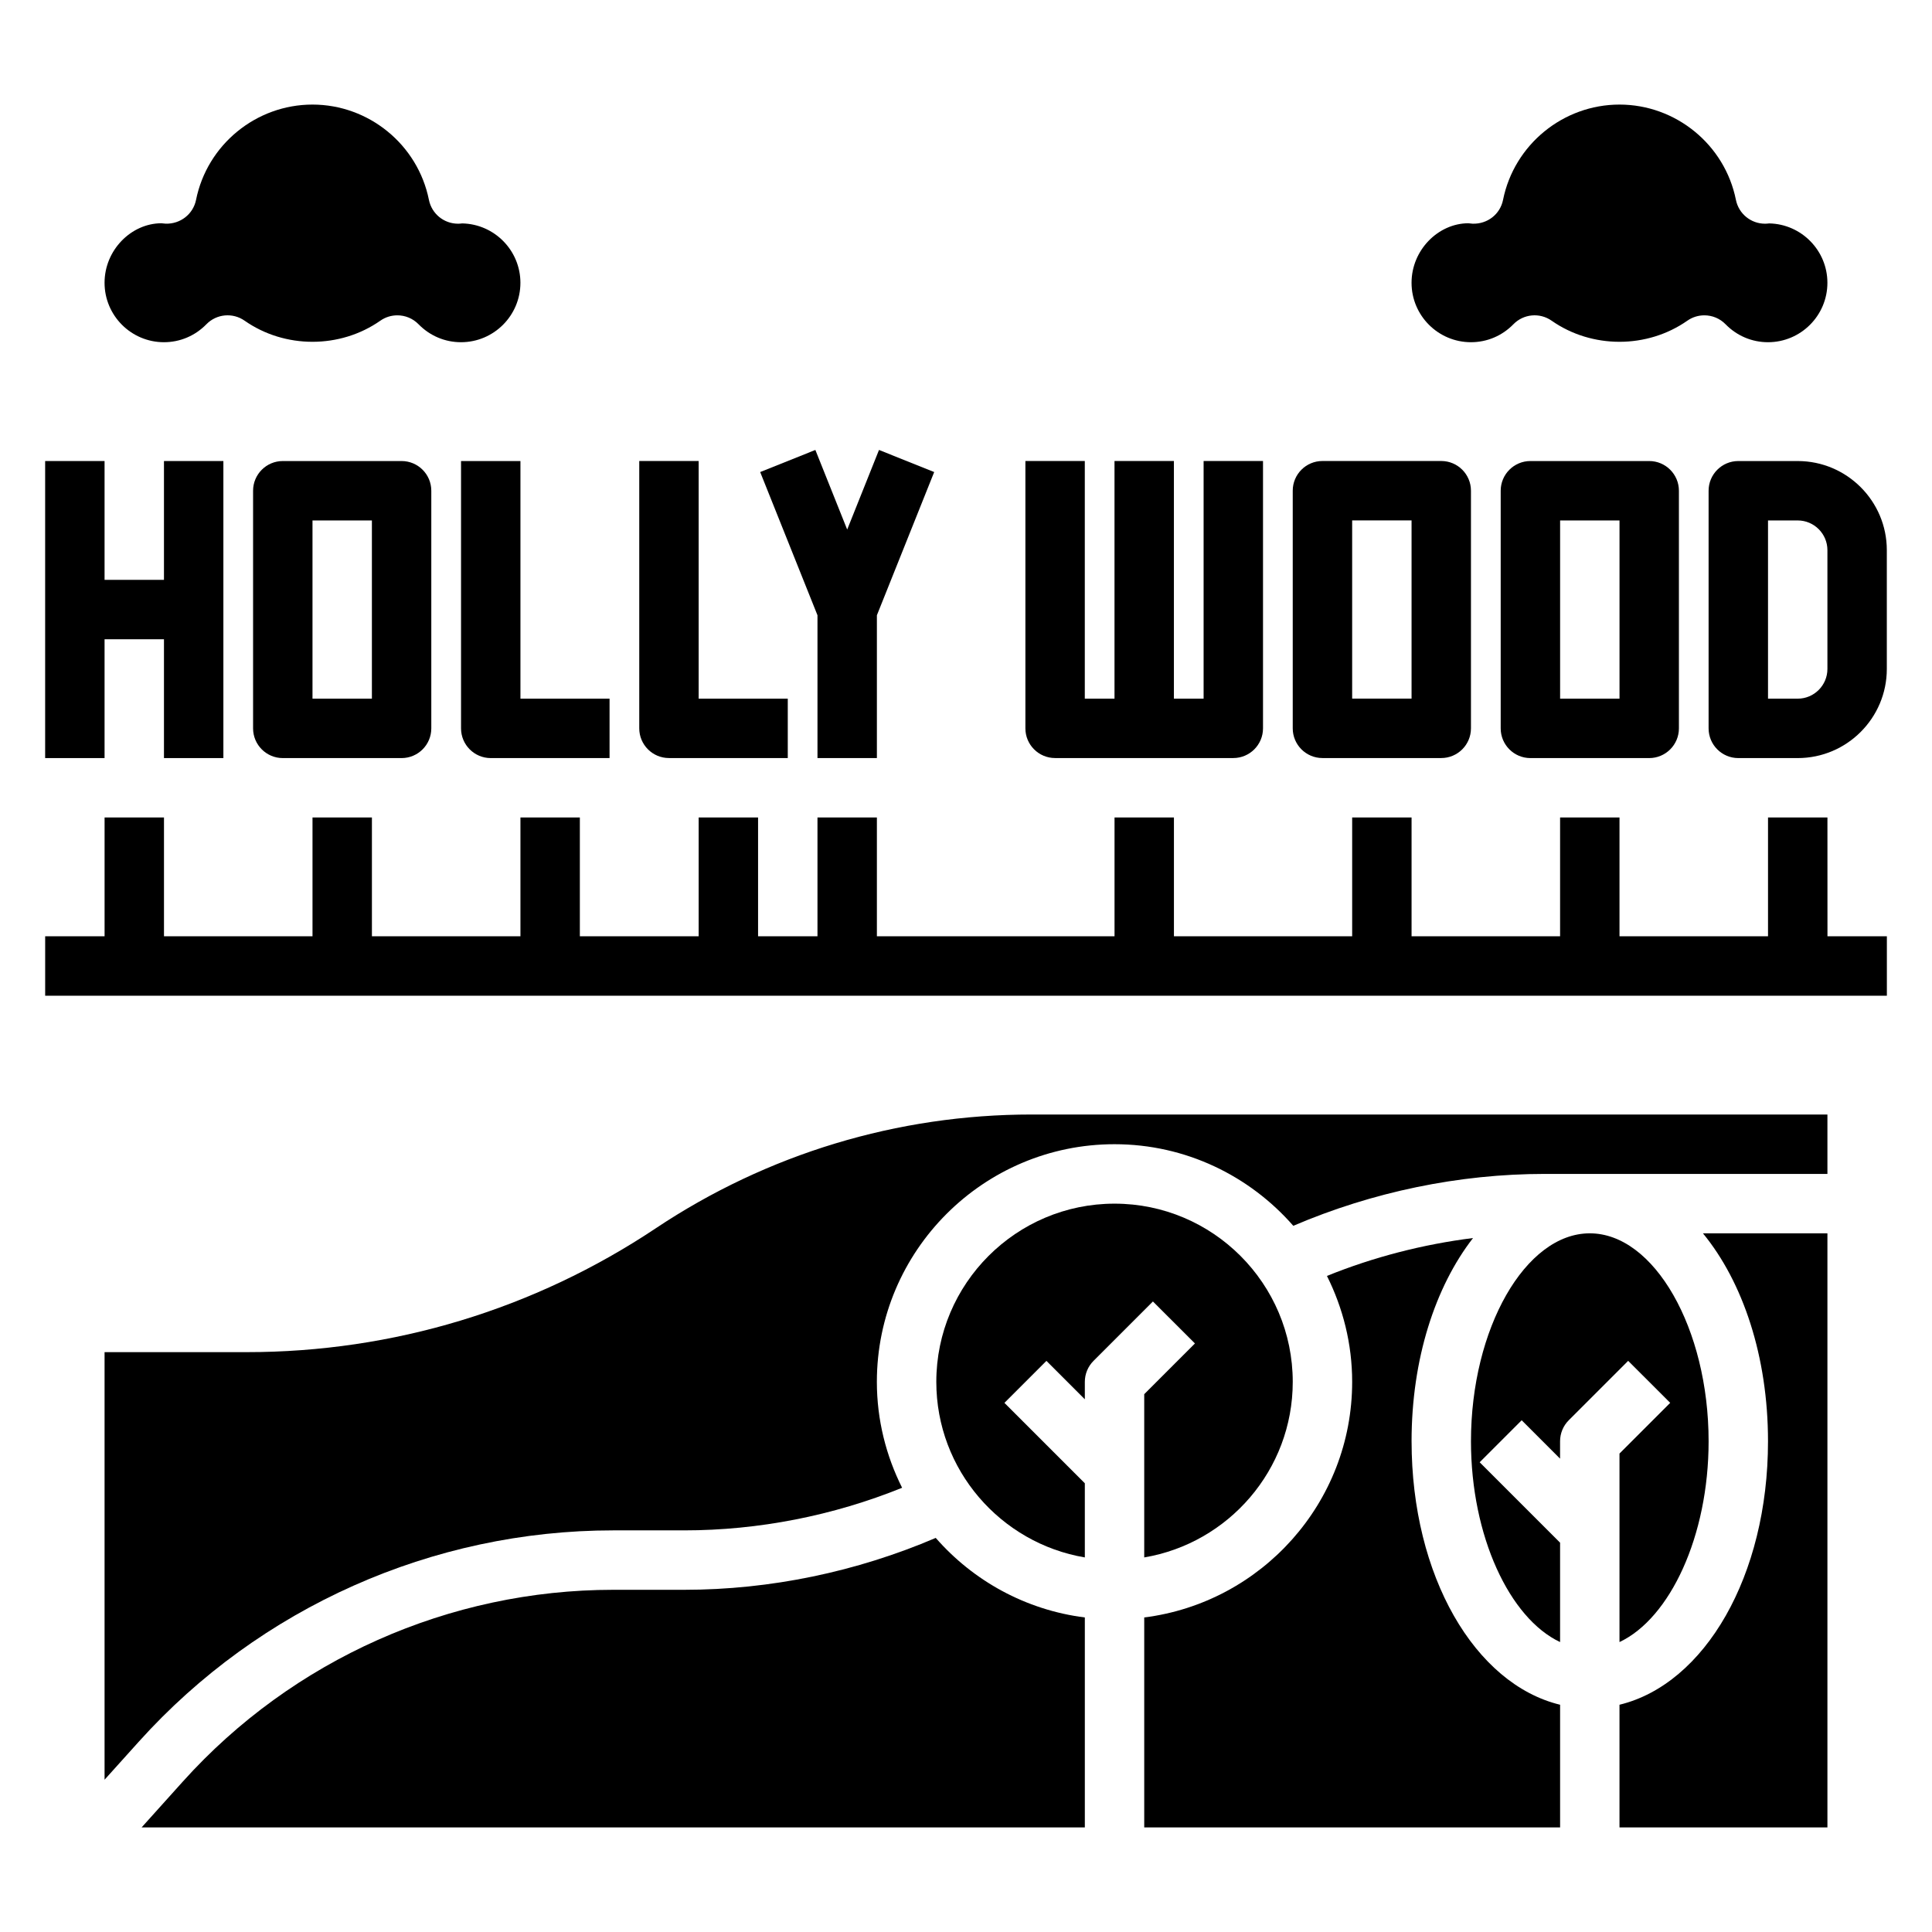
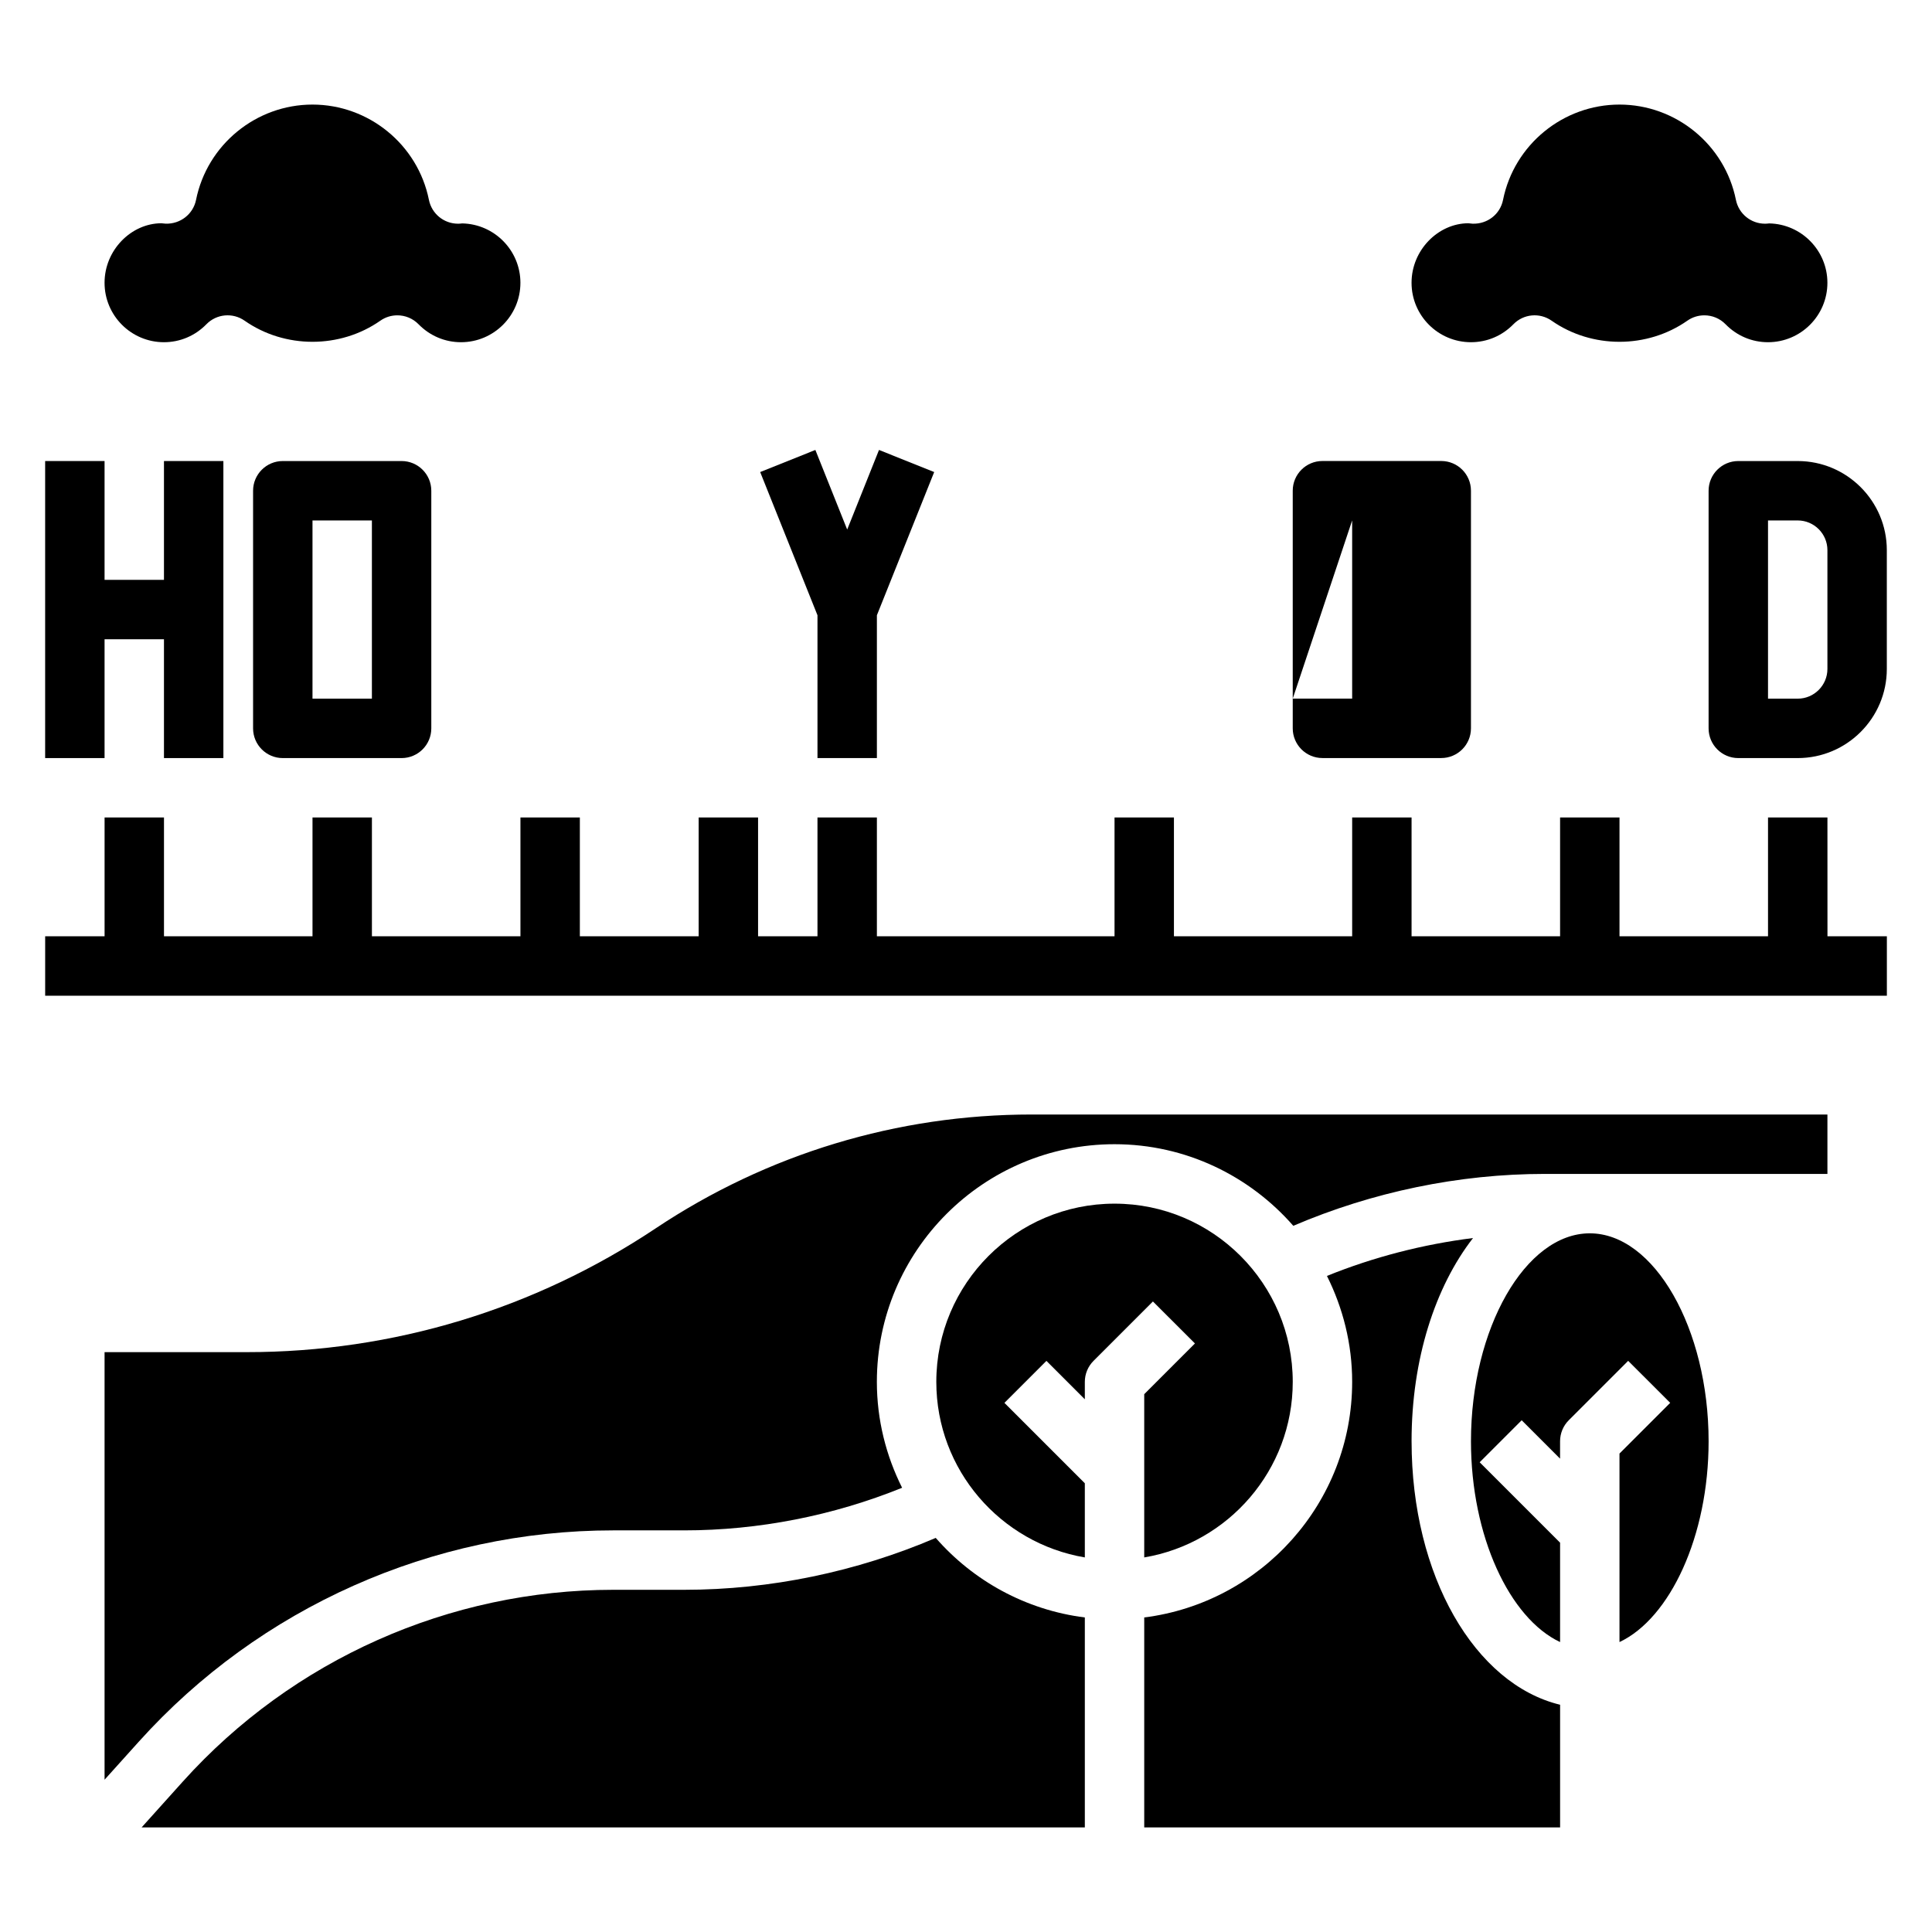
<svg xmlns="http://www.w3.org/2000/svg" fill="#000000" width="800px" height="800px" version="1.1" viewBox="144 144 512 512">
  <g>
    <path d="m171.71 313.41h15.742v31.488h15.746v-78.719h-15.746v31.488h-15.742v-31.488h-15.746v78.719h15.746z" />
    <path d="m218.94 266.18c-4.344 0-7.871 3.527-7.871 7.871v62.977c0 4.344 3.527 7.871 7.871 7.871h31.488c4.344 0 7.871-3.527 7.871-7.871v-62.977c0-4.344-3.527-7.871-7.871-7.871zm23.617 62.973h-15.742v-47.23h15.742z" />
-     <path d="m494.46 344.89h31.488c4.344 0 7.871-3.527 7.871-7.871v-62.977c0-4.344-3.527-7.871-7.871-7.871h-31.488c-4.344 0-7.871 3.527-7.871 7.871v62.977c0 4.344 3.527 7.871 7.871 7.871zm7.875-62.977h15.742v47.23h-15.742z" />
-     <path d="m549.57 266.18c-4.344 0-7.871 3.527-7.871 7.871v62.977c0 4.344 3.527 7.871 7.871 7.871h31.488c4.344 0 7.871-3.527 7.871-7.871v-62.977c0-4.344-3.527-7.871-7.871-7.871zm23.617 62.973h-15.742v-47.23h15.742z" />
+     <path d="m494.46 344.89h31.488c4.344 0 7.871-3.527 7.871-7.871v-62.977c0-4.344-3.527-7.871-7.871-7.871h-31.488c-4.344 0-7.871 3.527-7.871 7.871v62.977c0 4.344 3.527 7.871 7.871 7.871zm7.875-62.977v47.23h-15.742z" />
    <path d="m620.41 266.18h-15.742c-4.344 0-7.871 3.527-7.871 7.871v62.977c0 4.344 3.527 7.871 7.871 7.871h15.742c13.02 0 23.617-10.598 23.617-23.617v-31.488c0-13.02-10.598-23.613-23.617-23.613zm7.875 55.102c0 4.336-3.535 7.871-7.871 7.871h-7.871v-47.23h7.871c4.336 0 7.871 3.535 7.871 7.871z" />
-     <path d="m423.61 344.89h47.23c4.344 0 7.871-3.527 7.871-7.871v-70.848h-15.742v62.977h-7.871v-62.977h-15.742v62.977h-7.871v-62.977h-15.742v70.848c-0.004 4.344 3.523 7.871 7.867 7.871z" />
-     <path d="m266.18 266.18v70.848c0 4.344 3.527 7.871 7.871 7.871h31.488v-15.742h-23.617v-62.977z" />
-     <path d="m321.28 344.89h31.488v-15.742h-23.617v-62.977h-15.742v70.848c0 4.344 3.527 7.871 7.871 7.871z" />
    <path d="m360.64 344.89h15.746v-37.84l15.184-37.953-14.625-5.856-8.43 21.098-8.434-21.098-14.625 5.856 15.184 37.953z" />
    <path d="m460.67 500.03-13.438 13.438v43.266c22.301-3.762 39.359-23.16 39.359-46.523 0-26.047-21.184-47.23-47.23-47.23s-47.23 21.184-47.23 47.23c0 23.355 17.059 42.754 39.359 46.523v-19.648l-21.309-21.309 11.133-11.133 10.176 10.18v-4.613c0-2.086 0.828-4.094 2.305-5.566l15.742-15.742z" />
    <path d="m391.98 551.56c-20.961 8.973-43.855 13.754-66.645 13.754h-18.82c-43.422 0-84.973 18.504-114.02 50.773l-10.973 12.203h249.97v-55.648c-15.699-1.977-29.594-9.73-39.512-21.082z" />
    <path d="m518.08 525.95c0-21.797 6.273-40.965 16.289-53.859-13.266 1.668-26.34 5.031-38.715 10.043 4.234 8.473 6.684 17.98 6.684 28.074 0 32.055-24.09 58.535-55.105 62.434v55.648h110.21v-32.512c-22.598-5.481-39.359-34.141-39.359-69.828z" />
    <path d="m317.77 469.52c-32.195 21.469-69.664 32.812-108.36 32.812h-37.699v113.31l9.086-10.094c32.02-35.578 77.836-55.984 125.71-55.984h18.82c19.68 0 39.469-3.891 57.742-11.289-4.242-8.461-6.691-17.98-6.691-28.07 0-34.723 28.254-62.977 62.977-62.977 18.895 0 35.824 8.406 47.383 21.625 20.969-8.973 43.859-13.754 66.645-13.754h74.902v-15.742h-210.89c-35.582 0-70.035 10.43-99.629 30.164z" />
    <path d="m586.62 515.77-13.438 13.438v49.957c13.398-6.305 23.617-28.086 23.617-53.215 0-29.867-14.422-55.105-31.488-55.105s-31.488 25.238-31.488 55.105c0 25.129 10.219 46.91 23.617 53.215v-26.34l-21.309-21.309 11.133-11.133 10.172 10.176v-4.613c0-2.086 0.828-4.094 2.305-5.566l15.742-15.742z" />
-     <path d="m612.54 525.95c0 35.684-16.758 64.348-39.359 69.824v32.516h55.105v-157.44h-32.984c10.578 12.887 17.238 32.605 17.238 55.102z" />
    <path d="m187.45 234.69c4.25 0 8.242-1.684 11.242-4.754 2.691-2.762 6.977-3.164 10.141-0.945 10.66 7.453 25.293 7.453 35.953 0 1.363-0.961 2.945-1.426 4.512-1.426 2.062 0 4.102 0.805 5.629 2.371 3.004 3.066 6.992 4.754 11.246 4.754 8.684 0 15.742-7.062 15.742-15.742 0-8.574-6.887-15.562-15.414-15.742-0.488 0.055-0.844 0.086-1.117 0.078-3.731 0-6.977-2.629-7.715-6.32-2.945-14.633-15.926-25.25-30.859-25.25s-27.914 10.617-30.855 25.254c-0.766 3.793-4.164 6.43-8.062 6.305-0.266-0.008-0.891-0.07-1.148-0.109-7.977 0.039-15.035 7.098-15.035 15.781s7.059 15.746 15.742 15.746z" />
    <path d="m533.82 234.69c4.25 0 8.242-1.684 11.242-4.754 2.691-2.762 6.977-3.164 10.141-0.945 10.66 7.453 25.293 7.453 35.953 0 1.363-0.961 2.945-1.426 4.512-1.426 2.062 0 4.102 0.805 5.629 2.371 3 3.066 6.992 4.754 11.242 4.754 8.684 0 15.742-7.062 15.742-15.742 0-8.574-6.887-15.562-15.414-15.742-0.488 0.055-0.844 0.086-1.117 0.078-3.731 0-6.977-2.629-7.715-6.32-2.941-14.633-15.922-25.25-30.855-25.25s-27.914 10.621-30.859 25.254c-0.762 3.801-4.117 6.43-8.062 6.312-0.266-0.016-0.887-0.078-1.148-0.117-7.973 0.039-15.035 7.098-15.035 15.781s7.062 15.746 15.746 15.746z" />
    <path d="m628.29 360.64h-15.746v31.488h-39.359v-31.488h-15.746v31.488h-39.359v-31.488h-15.742v31.488h-47.234v-31.488h-15.742v31.488h-62.977v-31.488h-15.746v31.488h-15.742v-31.488h-15.746v31.488h-31.484v-31.488h-15.746v31.488h-39.359v-31.488h-15.746v31.488h-39.359v-31.488h-15.742v31.488h-15.746v15.746h488.07v-15.746h-15.742z" />
  </g>
</svg>